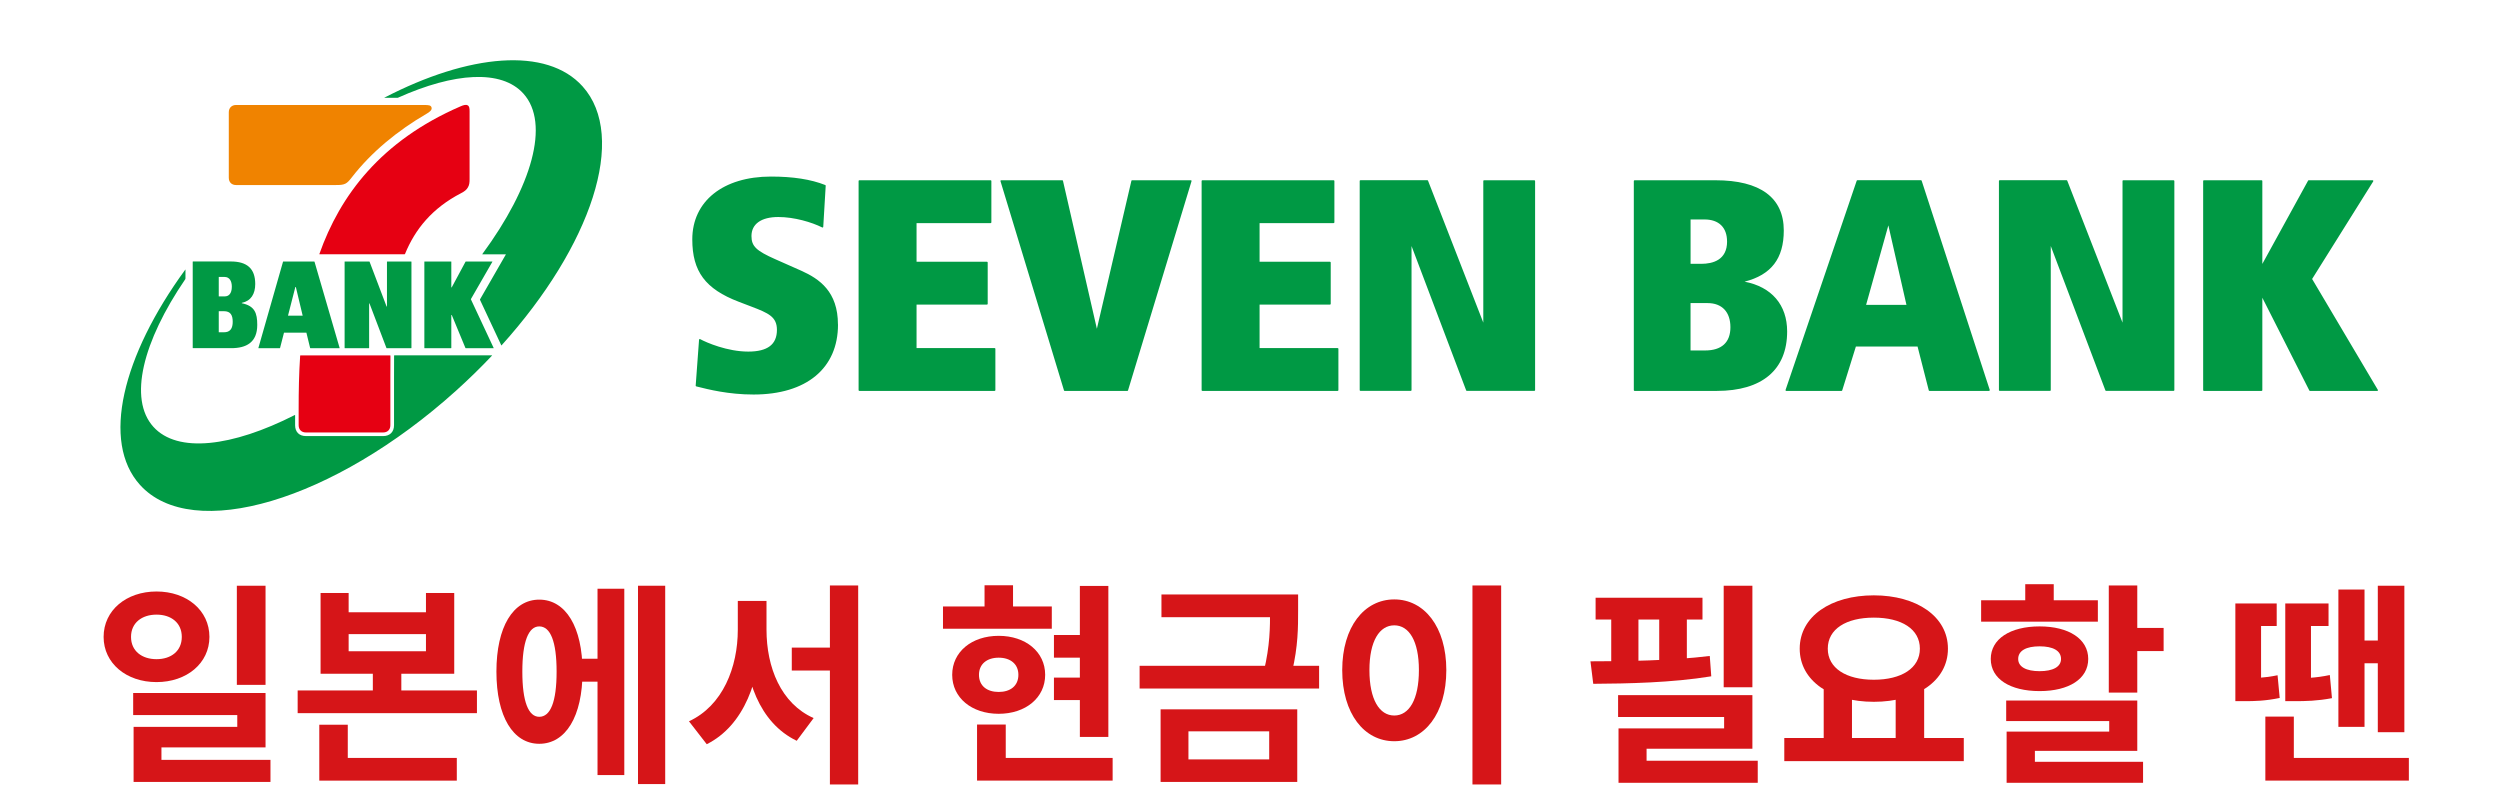
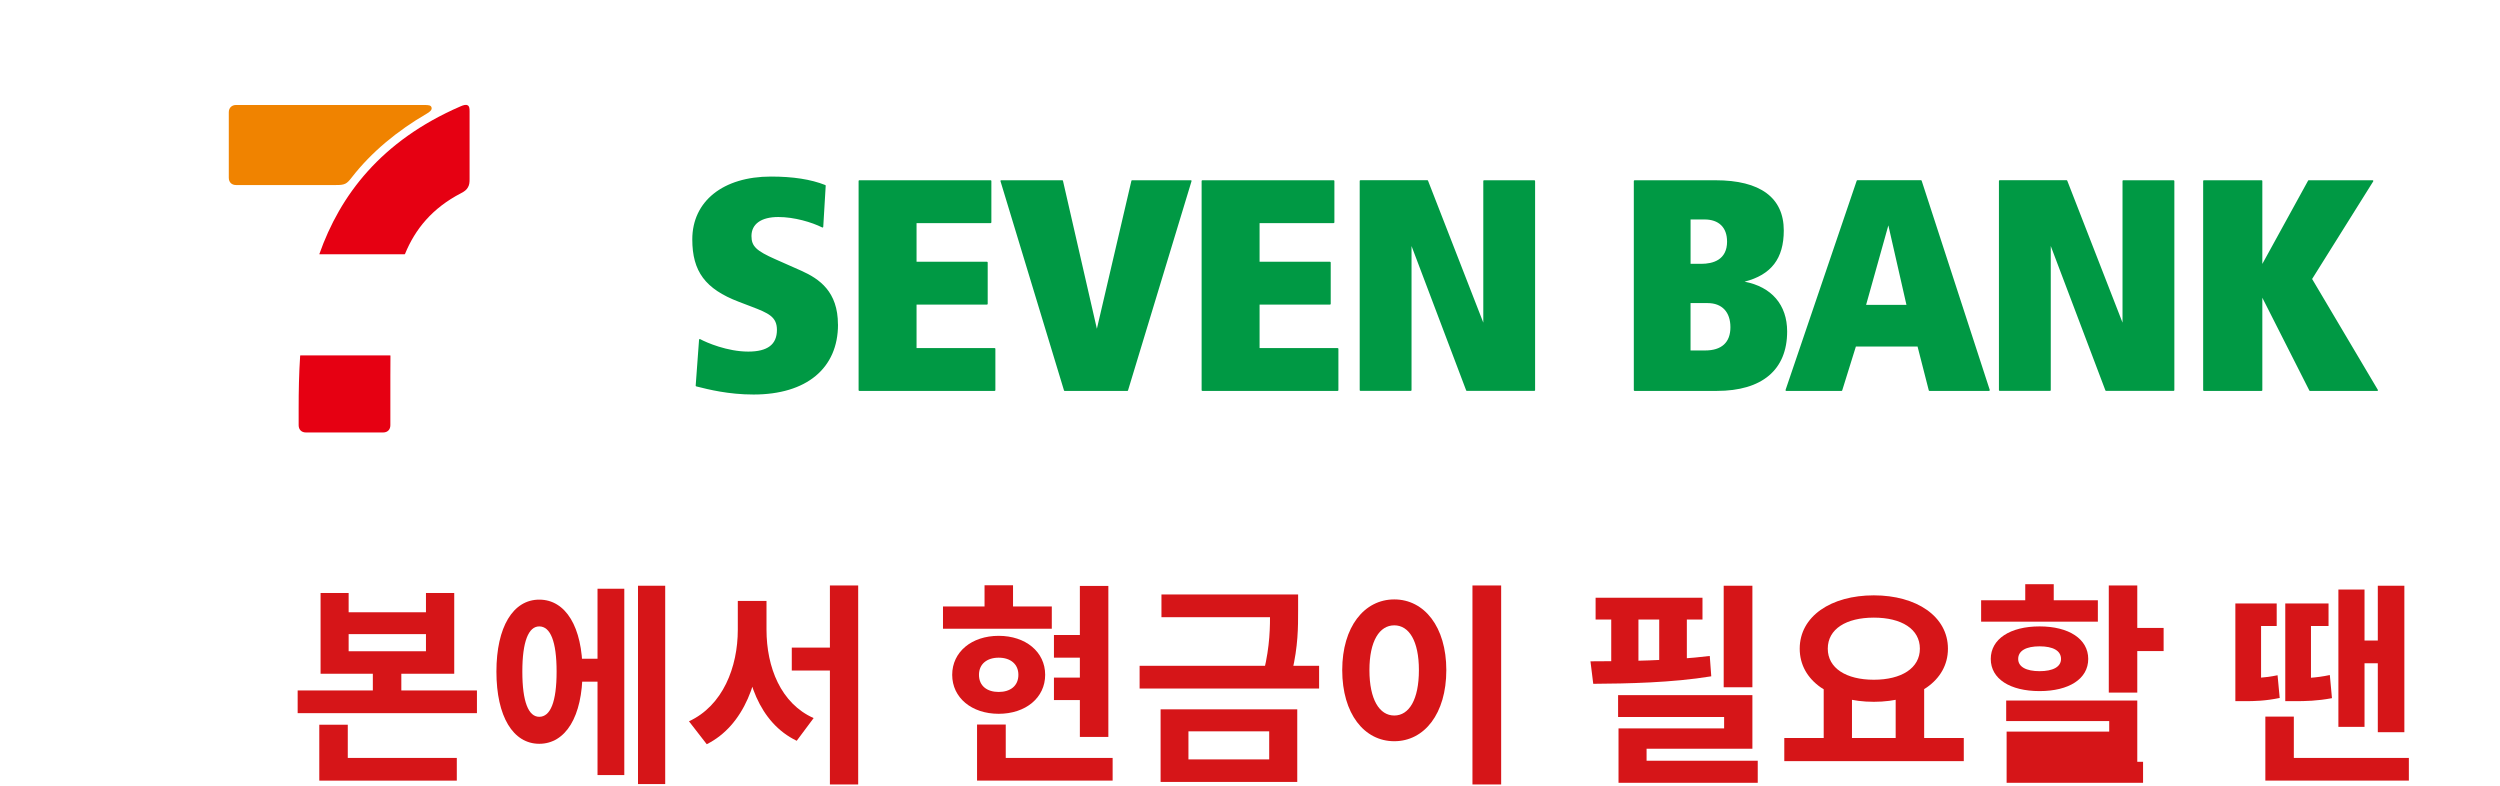
<svg xmlns="http://www.w3.org/2000/svg" width="817" height="257" viewBox="0 0 817 257" fill="none">
  <path d="M764.186 192.67H772.726V237.54H764.186V192.67ZM769.436 209.33H780.846V216.75H769.436V209.33ZM730.516 221.65H733.386C736.536 221.65 739.966 221.58 744.306 220.67L745.006 228.09C740.316 229.07 736.816 229.14 733.386 229.14H730.516V221.65ZM730.516 197.22H744.026V204.57H738.916V223.75H730.516V197.22ZM746.826 221.65H749.766C753.266 221.65 756.766 221.58 761.386 220.6L762.086 228.16C757.256 229.07 753.546 229.14 749.766 229.14H746.826V221.65ZM746.826 197.22H760.966V204.57H755.226V223.75H746.826V197.22ZM777.066 191.41H785.746V239.29H777.066V191.41ZM740.316 247.69H787.216V255.11H740.316V247.69ZM740.316 234.18H749.626V252.24H740.316V234.18Z" fill="#D61518" />
-   <path d="M689.152 191.34H698.462V226.34H689.152V191.34ZM694.752 205.2H707.072V212.76H694.752V205.2ZM655.622 228.93H698.462V245.38H665.002V251.26H655.762V239.08H689.292V235.65H655.622V228.93ZM655.762 248.95H700.352V255.81H655.762V248.95ZM647.432 196.17H685.582V203.17H647.432V196.17ZM666.542 204.71C676.132 204.71 682.432 208.84 682.432 215.35C682.432 221.86 676.132 225.85 666.542 225.85C656.882 225.85 650.582 221.86 650.582 215.35C650.582 208.84 656.882 204.71 666.542 204.71ZM666.542 211.22C662.202 211.22 659.542 212.62 659.542 215.35C659.542 217.94 662.202 219.34 666.542 219.34C670.882 219.34 673.542 217.94 673.542 215.35C673.542 212.62 670.882 211.22 666.542 211.22ZM661.852 190.92H671.162V201.14H661.852V190.92Z" fill="#D61518" />
+   <path d="M689.152 191.34H698.462V226.34H689.152V191.34ZM694.752 205.2H707.072V212.76H694.752V205.2ZM655.622 228.93H698.462V245.38V251.26H655.762V239.08H689.292V235.65H655.622V228.93ZM655.762 248.95H700.352V255.81H655.762V248.95ZM647.432 196.17H685.582V203.17H647.432V196.17ZM666.542 204.71C676.132 204.71 682.432 208.84 682.432 215.35C682.432 221.86 676.132 225.85 666.542 225.85C656.882 225.85 650.582 221.86 650.582 215.35C650.582 208.84 656.882 204.71 666.542 204.71ZM666.542 211.22C662.202 211.22 659.542 212.62 659.542 215.35C659.542 217.94 662.202 219.34 666.542 219.34C670.882 219.34 673.542 217.94 673.542 215.35C673.542 212.62 670.882 211.22 666.542 211.22ZM661.852 190.92H671.162V201.14H661.852V190.92Z" fill="#D61518" />
  <path d="M595.986 224.31H605.226V242.51H595.986V224.31ZM619.506 224.31H628.816V242.51H619.506V224.31ZM583.106 241.18H641.766V248.74H583.106V241.18ZM612.366 194.56C626.296 194.56 636.586 201.42 636.586 211.99C636.586 222.56 626.296 229.35 612.366 229.35C598.366 229.35 588.146 222.56 588.146 211.99C588.146 201.42 598.366 194.56 612.366 194.56ZM612.366 201.84C603.336 201.84 597.316 205.55 597.316 211.99C597.316 218.36 603.336 222.14 612.366 222.14C621.396 222.14 627.416 218.36 627.416 211.99C627.416 205.55 621.396 201.84 612.366 201.84Z" fill="#D61518" />
  <path d="M563.302 191.41H572.682V224.59H563.302V191.41ZM528.792 227.18H572.682V244.68H538.102V252.52H528.932V238.03H563.442V234.32H528.792V227.18ZM528.932 248.6H574.432V255.81H528.932V248.6ZM521.442 195.33H556.372V202.47H521.442V195.33ZM520.672 223.47L519.762 216.12C531.102 216.12 546.222 215.91 558.752 214.37L559.242 221.02C546.432 223.12 531.872 223.4 520.672 223.47ZM526.552 198.55H535.442V219.76H526.552V198.55ZM542.232 198.55H551.262V219.76H542.232V198.55Z" fill="#D61518" />
  <path d="M481.198 191.34H490.578V256.37H481.198V191.34ZM455.648 195.89C465.448 195.89 472.658 204.85 472.658 218.99C472.658 233.27 465.448 242.23 455.648 242.23C445.848 242.23 438.638 233.27 438.638 218.99C438.638 204.85 445.848 195.89 455.648 195.89ZM455.648 204.36C450.818 204.36 447.528 209.47 447.528 218.99C447.528 228.65 450.818 233.83 455.648 233.83C460.478 233.83 463.698 228.65 463.698 218.99C463.698 209.47 460.478 204.36 455.648 204.36Z" fill="#D61518" />
  <path d="M379.563 194.28H420.653V201.7H379.563V194.28ZM372.423 217.59H431.083V225.01H372.423V217.59ZM415.053 194.28H424.223V199.46C424.223 205.06 424.223 211.08 422.263 219.48L413.023 219.34C415.053 210.94 415.053 204.99 415.053 199.46V194.28ZM379.283 231.8H423.943V255.53H379.283V231.8ZM414.773 239.01H388.383V248.18H414.773V239.01Z" fill="#D61518" />
  <path d="M352.899 191.48H362.209V240.83H352.899V191.48ZM344.429 207.51H356.399V214.93H344.429V207.51ZM344.429 221.44H356.399V228.79H344.429V221.44ZM308.169 198.2H343.729V205.48H308.169V198.2ZM326.369 207.79C335.189 207.79 341.559 213.04 341.559 220.53C341.559 228.02 335.189 233.27 326.369 233.27C317.549 233.27 311.179 228.02 311.179 220.53C311.179 213.04 317.549 207.79 326.369 207.79ZM326.369 214.93C322.589 214.93 319.929 216.96 319.929 220.53C319.929 224.17 322.589 226.13 326.369 226.13C330.149 226.13 332.809 224.17 332.809 220.53C332.809 216.96 330.149 214.93 326.369 214.93ZM321.749 191.27H331.059V202.68H321.749V191.27ZM319.299 247.69H363.609V255.11H319.299V247.69ZM319.299 236.77H328.679V251.12H319.299V236.77Z" fill="#D61518" />
  <path d="M258.754 211.64H275.834V219.13H258.754V211.64ZM241.114 196.38H248.674V205.76C248.674 222.07 243.144 237.12 230.964 243.21L225.154 235.72C236.214 230.61 241.114 218.08 241.114 205.76V196.38ZM243.074 196.38H250.494V205.76C250.494 218.08 255.184 229.91 265.894 234.67L260.364 242.09C248.184 236.21 243.074 221.93 243.074 205.76V196.38ZM271.214 191.34H280.454V256.37H271.214V191.34Z" fill="#D61518" />
  <path d="M187.569 215.28H198.209V222.77H187.569V215.28ZM208.499 191.41H217.389V256.23H208.499V191.41ZM195.27 192.39H204.02V253.29H195.27V192.39ZM176.229 195.96C184.839 195.96 190.369 204.85 190.369 219.48C190.369 234.18 184.839 243.07 176.229 243.07C167.689 243.07 162.229 234.18 162.229 219.48C162.229 204.85 167.689 195.96 176.229 195.96ZM176.229 204.71C172.729 204.71 170.699 209.61 170.699 219.48C170.699 229.42 172.729 234.25 176.229 234.25C179.869 234.25 181.899 229.42 181.899 219.48C181.899 209.61 179.869 204.71 176.229 204.71Z" fill="#D61518" />
  <path d="M104.764 193.79H113.934V200.09H139.204V193.79H148.444V220.18H104.764V193.79ZM113.934 207.23V212.83H139.204V207.23H113.934ZM97.274 225.64H155.864V233.06H97.274V225.64ZM121.844 216.26H131.154V228.72H121.844V216.26ZM104.344 247.69H149.284V255.11H104.344V247.69ZM104.344 236.84H113.654V250.42H104.344V236.84Z" fill="#D61518" />
-   <path d="M51.15 193.3C61.02 193.3 68.44 199.46 68.44 208.14C68.44 216.75 61.02 222.91 51.15 222.91C41.28 222.91 33.86 216.75 33.86 208.14C33.86 199.46 41.28 193.3 51.15 193.3ZM51.15 200.86C46.39 200.86 42.82 203.52 42.82 208.14C42.82 212.76 46.39 215.42 51.15 215.42C55.91 215.42 59.41 212.76 59.41 208.14C59.41 203.52 55.91 200.86 51.15 200.86ZM77.4 191.41H86.78V223.82H77.4V191.41ZM43.52 226.48H86.78V244.26H52.76V252.1H43.66V237.54H77.54V233.69H43.52V226.48ZM43.66 248.32H88.39V255.53H43.66V248.32Z" fill="#D61518" />
  <g clip-path="url(#clip0_35_9423)">
-     <path d="M130.13 31.9C148.39 23.71 163.88 22.61 171.05 30.59C179.83 40.35 173.81 61.06 157.64 83.01C157.59 83.08 157.6 83.11 157.68 83.11H165.34L156.89 97.8C156.85 97.87 156.84 97.94 156.88 98.02L163.82 112.85C163.82 112.85 163.87 112.91 163.9 112.87C193.29 80.27 205.19 44.67 190.38 28.22C178.67 15.22 153.28 17.58 125.62 31.91C125.56 31.94 125.6 31.97 125.62 31.97H129.88C129.96 31.97 130.04 31.95 130.12 31.92L130.13 31.9ZM128.79 116.27C128.77 118.52 128.77 120.79 128.77 123.03V138.97C128.77 141.18 127.37 142.51 125.23 142.51H99.98C97.81 142.51 96.44 141.19 96.44 138.97V135.7C96.44 135.62 96.41 135.6 96.34 135.63C75.82 146.06 57.99 148.21 50.12 139.48C41.9 130.35 46.65 111.61 60.55 91.24C60.6 91.17 60.61 91.11 60.61 91V88.12C60.61 88.12 60.57 88.08 60.56 88.1C39.94 116.32 33.07 144.38 45.73 158.44C62.83 177.43 109.07 163.67 149.02 127.7C153.18 123.95 157.11 120.11 160.79 116.21C160.84 116.16 160.82 116.13 160.75 116.13H128.91C128.84 116.13 128.79 116.16 128.79 116.24V116.27ZM102.79 85.56L110.98 113.68C111 113.76 110.98 113.79 110.91 113.79H101.48C101.4 113.79 101.35 113.76 101.34 113.69L100.13 108.71H92.81L91.53 113.69C91.51 113.77 91.47 113.79 91.4 113.79H84.52C84.46 113.79 84.43 113.78 84.45 113.68L92.49 85.54C92.51 85.49 92.54 85.46 92.61 85.46H102.65C102.71 85.46 102.76 85.5 102.78 85.56H102.79ZM98.91 103.15L96.68 93.79H96.52L94.12 103.15H98.91ZM79.03 99.11V98.97C82.03 98.35 83.41 96.05 83.41 92.81C83.41 87.77 80.73 85.45 75.43 85.45H63.07C63.02 85.45 62.98 85.5 62.98 85.54V113.67C62.98 113.75 63.02 113.78 63.09 113.78H75.57C80.46 113.78 84.07 111.94 84.07 106.18C84.07 102.32 83.26 99.97 79.03 99.1V99.11ZM71.49 90.51H73.41C75.03 90.51 75.76 91.9 75.76 93.68C75.76 96.03 74.68 96.86 73.46 96.86H71.49V90.51ZM73.06 108.58H71.49V101.7H73.19C75.37 101.7 76.05 103.02 76.05 105.16C76.05 108.55 74 108.58 73.07 108.58H73.06ZM160.91 85.53C160.91 85.53 160.91 85.46 160.87 85.46H152.24C152.24 85.46 152.16 85.48 152.14 85.52L147.62 93.92H147.49V85.54C147.49 85.54 147.47 85.46 147.41 85.46H138.76C138.71 85.46 138.68 85.5 138.68 85.54V113.71C138.68 113.77 138.72 113.79 138.76 113.79H147.41C147.41 113.79 147.49 113.77 147.49 113.71V102.95H147.64L152.1 113.72C152.1 113.72 152.16 113.79 152.21 113.79H161.29C161.29 113.79 161.35 113.76 161.33 113.72L153.87 97.78L160.92 85.53H160.91ZM126.54 85.46C126.54 85.46 126.46 85.5 126.46 85.54V100.18H126.34L120.78 85.54C120.78 85.54 120.73 85.46 120.67 85.46H112.7C112.64 85.46 112.62 85.48 112.62 85.54V113.71C112.62 113.77 112.66 113.79 112.7 113.79H120.55C120.55 113.79 120.63 113.75 120.63 113.71V99.16H120.75L126.28 113.71C126.3 113.76 126.32 113.79 126.39 113.79H134.38C134.38 113.79 134.46 113.77 134.46 113.71V85.54C134.46 85.54 134.42 85.46 134.38 85.46H126.53H126.54Z" fill="#009944" />
    <path d="M132.18 83.1H104.43C104.37 83.1 104.35 83.07 104.37 83.01C111.11 63.93 124.41 46.07 150.47 34.77C151.39 34.37 152.22 34.1 152.81 34.41C153.41 34.71 153.46 35.44 153.46 36.42V58.56C153.46 59.66 153.39 60.42 152.91 61.24C152.4 62.11 151.77 62.56 150.68 63.13C141.26 68.01 135.68 74.87 132.37 82.96C132.33 83.06 132.27 83.1 132.17 83.1H132.18ZM98.09 116.27C97.7 122.13 97.6 127.89 97.6 133.39V138.97C97.6 140.41 98.55 141.33 99.96 141.33H125.21C126.67 141.33 127.57 140.38 127.57 138.97V123.03C127.57 120.76 127.57 118.5 127.6 116.25C127.6 116.18 127.56 116.15 127.49 116.15H98.21C98.14 116.15 98.09 116.18 98.09 116.26V116.27Z" fill="#E60012" />
    <path d="M109.83 60.47H77.129C75.7 60.47 74.769 59.53 74.769 58.11V36.67C74.769 35.27 75.73 34.31 77.129 34.31H138.54C140.14 34.31 140.78 34.39 141.02 35.09C141.29 35.91 140.43 36.59 139.42 37.17C129.92 42.69 121.36 49.71 114.94 58C114.12 59.06 113.57 59.68 112.83 60.04C112.02 60.41 111.26 60.47 109.83 60.47Z" fill="#F08300" />
    <path d="M273.86 106.06C273.86 120.38 263.54 128.93 246.25 128.93C238.07 128.93 231.45 127.26 227.89 126.36L227.54 126.27C227.42 126.24 227.34 126.13 227.35 126.02L228.45 111.03C228.45 110.95 228.51 110.87 228.58 110.83C228.66 110.79 228.75 110.79 228.82 110.83C230.87 111.96 237.71 114.9 244.53 114.9C250.84 114.9 253.9 112.58 253.9 107.8C253.9 103.56 251.19 102.34 245.54 100.19L241.43 98.62C230.5 94.44 226.24 88.72 226.24 78.22C226.24 65.75 236.33 57.7 251.95 57.7C259.17 57.7 264.97 58.6 269.68 60.46C269.78 60.5 269.84 60.6 269.84 60.7L269.04 74.12C269.04 74.21 268.99 74.28 268.91 74.32C268.84 74.37 268.74 74.37 268.67 74.32C265.31 72.63 259.58 70.92 254.35 70.92C248.78 70.92 245.58 73.19 245.58 77.14C245.58 80.47 247.13 81.96 253.45 84.75L261.87 88.48C267.79 91.14 273.84 95.3 273.84 106.04L273.86 106.06ZM325.04 113.75H299.53V99.55H322.53C322.67 99.55 322.78 99.44 322.78 99.3V85.78C322.78 85.65 322.67 85.54 322.53 85.54H299.53V72.91H323.73C323.87 72.91 323.98 72.8 323.98 72.66V59.14C323.98 59.01 323.87 58.9 323.73 58.9H280.84C280.7 58.9 280.59 59.01 280.59 59.14V127.51C280.59 127.64 280.7 127.75 280.84 127.75H325.04C325.18 127.75 325.29 127.64 325.29 127.51V113.99C325.29 113.85 325.18 113.75 325.04 113.75ZM389.12 58.9H369.98C369.87 58.9 369.76 58.98 369.74 59.09C369.74 59.09 358.74 106.23 358.46 107.44C358.18 106.23 347.38 59.09 347.38 59.09C347.35 58.98 347.26 58.9 347.14 58.9H327.2C327.12 58.9 327.05 58.93 327 58.99C326.96 59.05 326.94 59.13 326.96 59.21L347.71 127.58C347.74 127.69 347.84 127.76 347.95 127.76H368.4C368.51 127.76 368.61 127.69 368.64 127.58L389.39 59.21C389.41 59.13 389.39 59.05 389.35 58.99C389.3 58.93 389.23 58.9 389.15 58.9H389.12ZM437.14 113.75H411.63V99.55H434.63C434.77 99.55 434.88 99.44 434.88 99.3V85.78C434.88 85.65 434.77 85.54 434.63 85.54H411.63V72.91H435.83C435.97 72.91 436.08 72.8 436.08 72.66V59.14C436.08 59.01 435.97 58.9 435.83 58.9H392.94C392.8 58.9 392.69 59.01 392.69 59.14V127.51C392.69 127.64 392.8 127.75 392.94 127.75H437.14C437.27 127.75 437.39 127.64 437.39 127.51V113.99C437.39 113.85 437.28 113.75 437.14 113.75ZM501.43 58.9H484.99C484.85 58.9 484.74 59.01 484.74 59.14V105.43C484.19 104.02 466.68 59.05 466.68 59.05C466.64 58.95 466.55 58.89 466.45 58.89H444.6C444.46 58.89 444.35 59 444.35 59.13V127.5C444.35 127.63 444.46 127.74 444.6 127.74H461.04C461.18 127.74 461.29 127.63 461.29 127.5V80.4C461.46 80.84 479.14 127.58 479.14 127.58C479.18 127.68 479.27 127.74 479.37 127.74H501.42C501.56 127.74 501.67 127.63 501.67 127.5V59.15C501.67 59.02 501.56 58.91 501.42 58.91L501.43 58.9ZM584.04 108.31C584.04 120.85 575.87 127.75 561.04 127.75H534.18C534.04 127.75 533.93 127.64 533.93 127.51V59.15C533.93 59.02 534.04 58.91 534.18 58.91H560.64C575.23 58.91 582.94 64.58 582.94 75.32C582.94 84.5 578.85 89.81 570.13 92.05C578.96 93.74 584.04 99.62 584.04 108.32V108.31ZM564.4 78.92C564.4 74.34 561.72 71.72 557.04 71.72H552.48V86.22H555.94C559.8 86.22 564.41 84.95 564.41 78.92H564.4ZM552.47 114.53H557.23C562.64 114.53 565.5 111.9 565.5 106.94C565.5 101.98 562.78 99.05 558.03 99.05H552.47V114.53ZM650.24 127.43C650.26 127.5 650.25 127.58 650.2 127.65C650.15 127.71 650.08 127.75 650 127.75H630.56C630.44 127.75 630.34 127.67 630.32 127.56C630.32 127.56 626.75 113.61 626.66 113.25H606.5C606.39 113.59 602.04 127.57 602.04 127.57C602.01 127.68 601.91 127.75 601.8 127.75H583.76C583.68 127.75 583.61 127.71 583.56 127.65C583.51 127.58 583.5 127.5 583.52 127.43L606.77 59.06C606.81 58.96 606.9 58.89 607.01 58.89H627.76C627.87 58.89 627.96 58.95 628 59.06L650.25 127.43H650.24ZM617.11 73.67C616.82 74.73 610.01 99.05 609.84 99.64H623.03C622.9 99.07 617.36 74.75 617.12 73.67H617.11ZM710.32 58.9H693.89C693.75 58.9 693.64 59.01 693.64 59.14V105.43C693.09 104.02 675.58 59.05 675.58 59.05C675.54 58.95 675.45 58.89 675.35 58.89H653.5C653.37 58.89 653.25 59 653.25 59.13V127.5C653.25 127.63 653.36 127.74 653.5 127.74H669.94C670.08 127.74 670.19 127.63 670.19 127.5V80.4C670.36 80.84 688.04 127.58 688.04 127.58C688.08 127.68 688.17 127.74 688.28 127.74H710.33C710.47 127.74 710.58 127.63 710.58 127.5V59.15C710.58 59.02 710.47 58.91 710.33 58.91L710.32 58.9ZM777.07 127.39C777.07 127.39 755.75 91.43 755.6 91.17C755.76 90.93 775.57 59.27 775.57 59.27C775.59 59.23 775.6 59.19 775.6 59.14C775.6 59.1 775.6 59.06 775.57 59.02C775.53 58.94 775.44 58.9 775.35 58.9H754.51C754.42 58.9 754.33 58.95 754.29 59.02C754.29 59.02 739.85 85.31 739.33 86.25V59.14C739.33 59.01 739.22 58.9 739.08 58.9H720.24C720.1 58.9 719.99 59.01 719.99 59.14V127.51C719.99 127.64 720.1 127.75 720.24 127.75H739.08C739.22 127.75 739.33 127.64 739.33 127.51V97.3C739.86 98.34 754.69 127.62 754.69 127.62C754.73 127.7 754.82 127.76 754.92 127.76H776.87C776.96 127.76 777.04 127.71 777.08 127.64C777.11 127.6 777.12 127.56 777.12 127.52C777.12 127.47 777.11 127.43 777.08 127.4L777.07 127.39Z" fill="#009944" />
  </g>
  <defs>
    <clipPath id="clip0_35_9423">
      <rect width="816.47" height="186.67" fill="white" />
    </clipPath>
  </defs>
</svg>